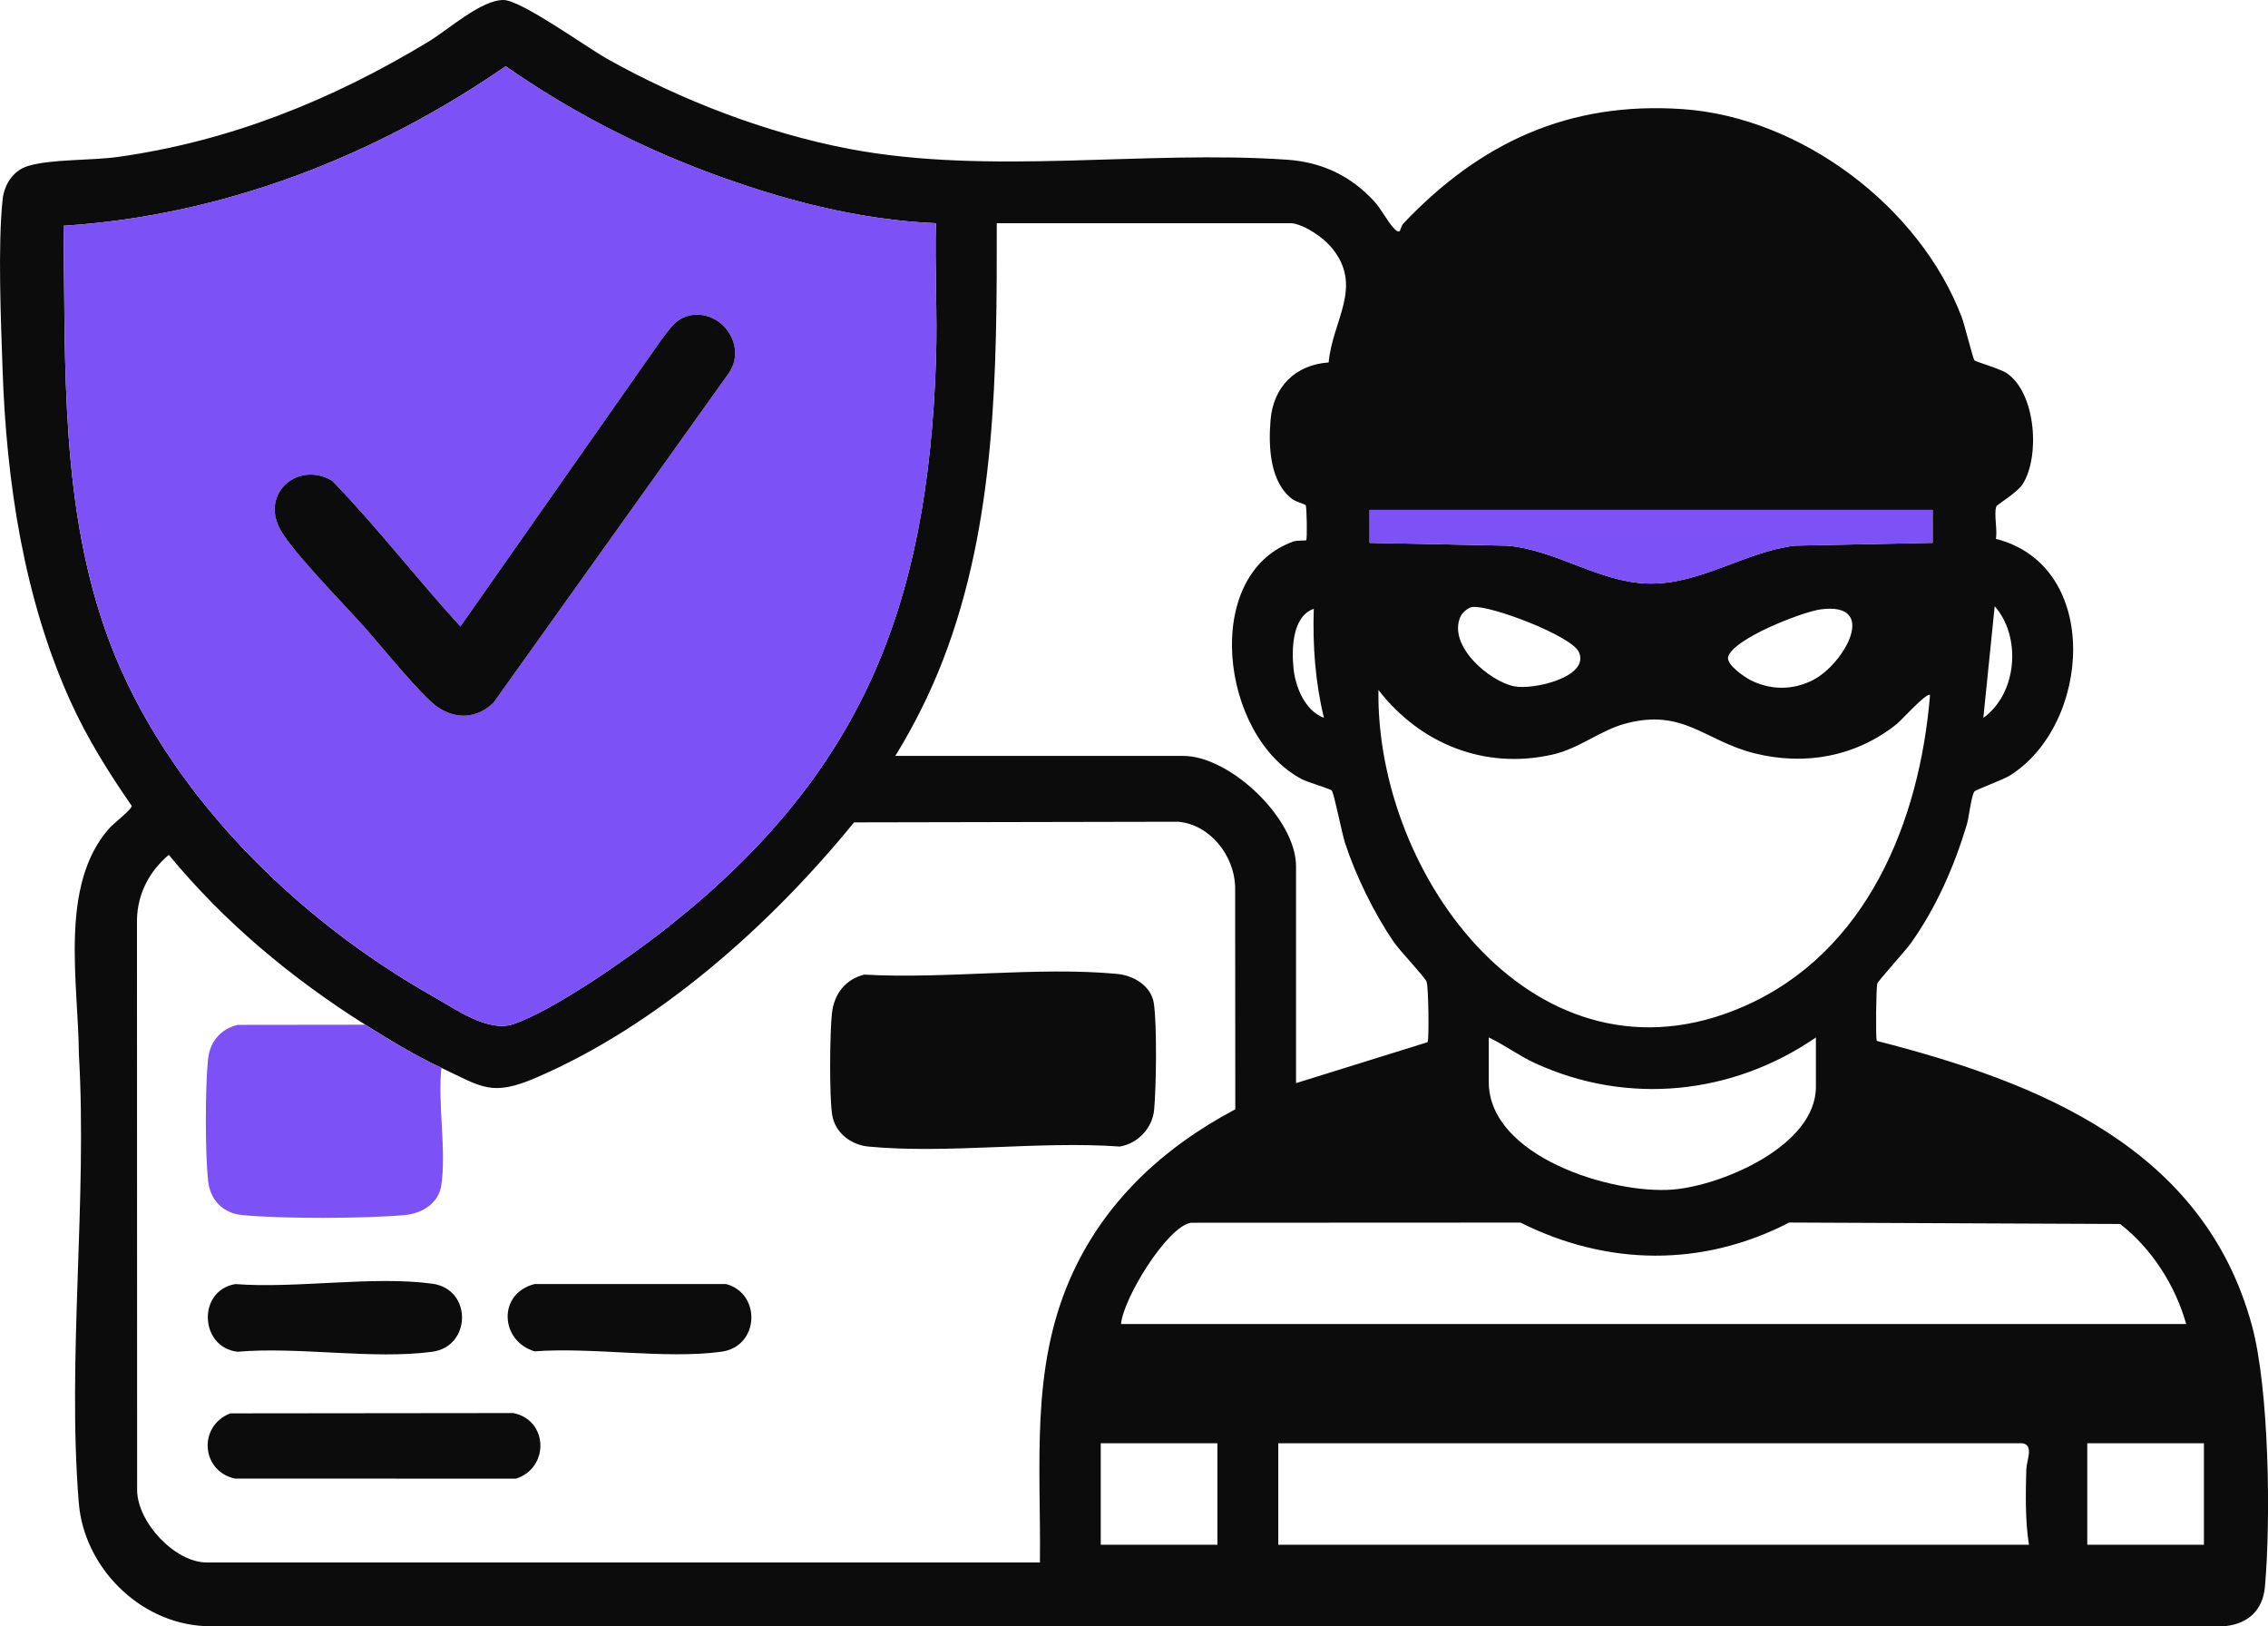
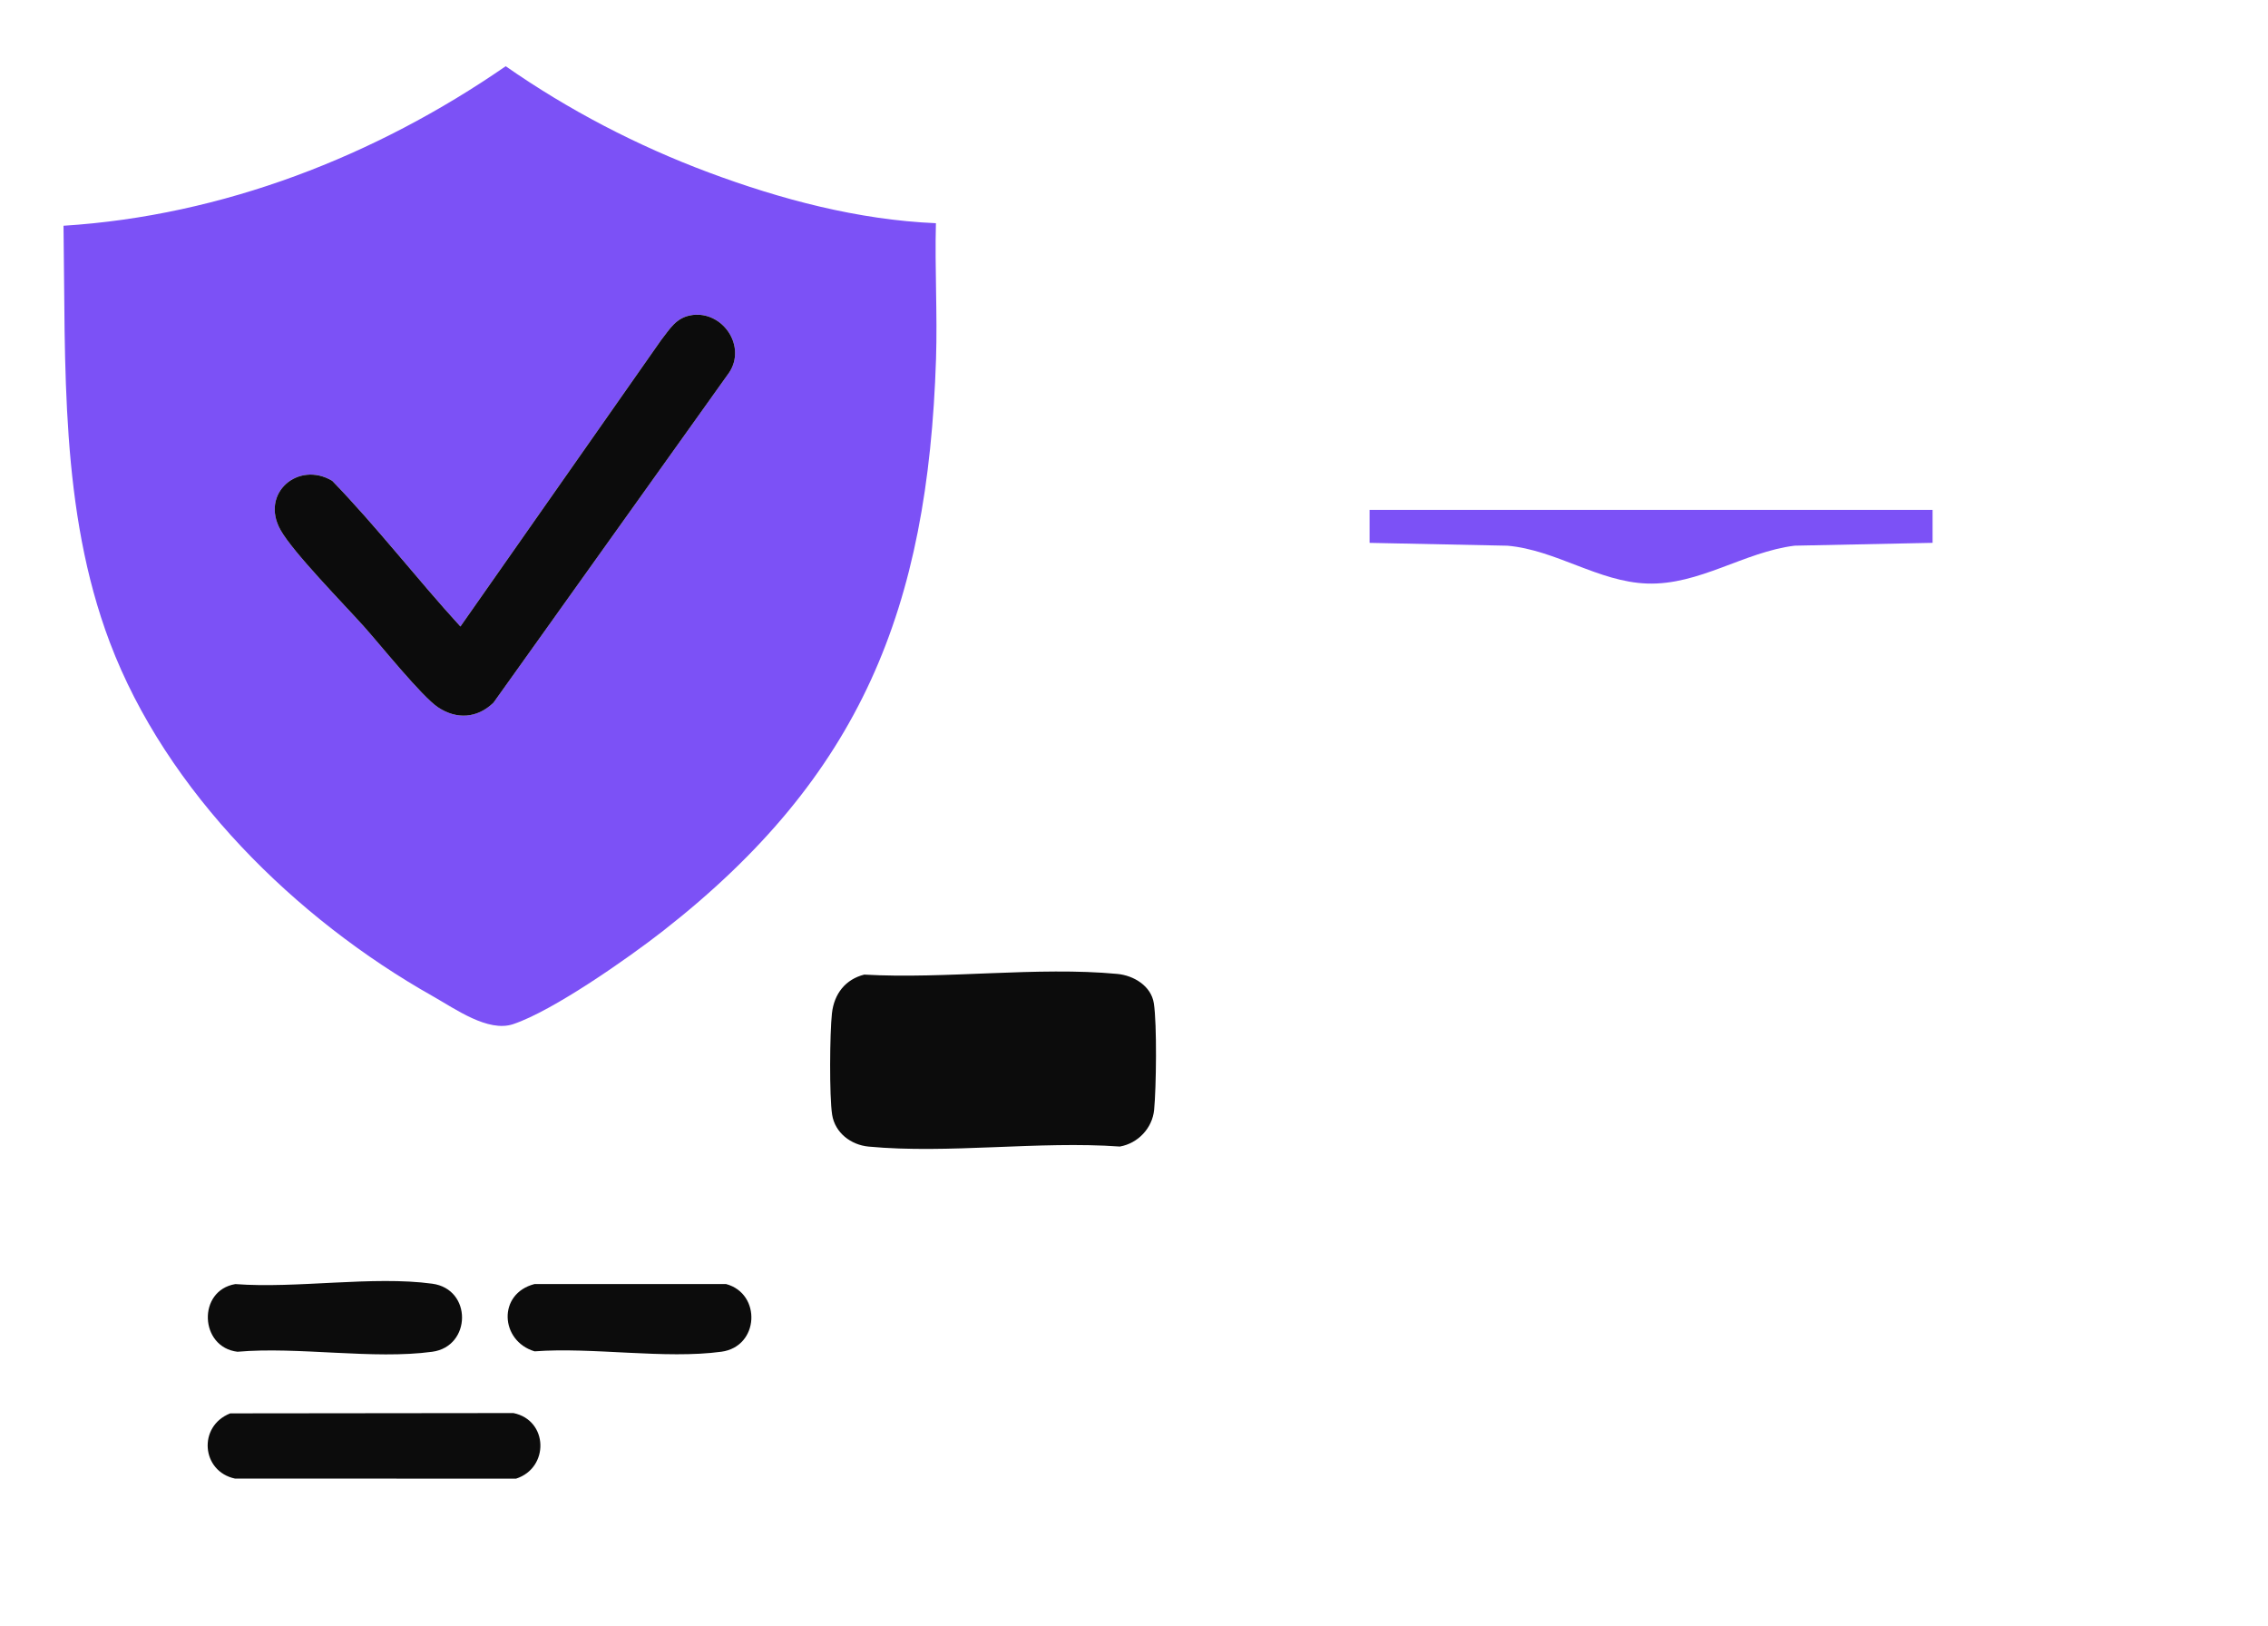
<svg xmlns="http://www.w3.org/2000/svg" viewBox="0 0 893.44 640.43" id="Layer_2">
  <defs>
    <style>
      .cls-1 {
        fill: #0c0c0c;
      }

      .cls-2 {
        fill: #7c51f6;
      }
    </style>
  </defs>
  <g id="Layer_1-2">
    <g>
-       <path d="M551.49,90.91c.14-.1.4-1.9,1.46-3.01,30.18-31.74,65.1-48.02,109.94-44.92,46.65,3.22,93.38,38.45,109.89,81.93,1.14,3.01,4.38,16.17,5,16.98.49.64,10.05,3.24,12.83,5.15,11.45,7.88,13.11,32.92,6.12,43.74-2.07,3.21-10.09,8.03-10.31,8.67-1.05,2.99.52,9.28-.19,12.78,41.85,10.63,37.55,73.37,5.37,93.31-2.53,1.57-13.36,5.56-13.8,6.18-1.3,1.81-2.12,10.08-2.99,12.99-4.96,16.52-12.08,32.77-22.1,46.83-1.99,2.8-12.88,14.81-13.17,15.8-.5,1.7-.68,20.82-.25,22.62,64.05,16.35,128.88,42.22,147.82,112.13,6.8,25.11,7.46,76.46,5.12,102.86-.8,9.08-6.44,14.49-15.47,15.5H80.43c-25.64-1.34-47.32-23.21-49.39-48.52-4.63-56.7,3.4-119.52.03-176.86-.18-27.89-7.92-66.36,11.97-88.84,1.75-1.98,9.05-7.54,8.84-8.84-8.99-12.97-17.49-26.55-24.03-40.97C9.41,235.8,2.51,189.84,1.01,145.41c-.65-19.06-1.92-48.7.04-66.98.62-5.82,4.24-11.32,9.94-13.04,9.25-2.79,25.08-2.12,35.4-3.57,44.33-6.21,84.46-22.46,122.42-45.42C176.59,11.7,189.55-.06,198.37,0c6.93.05,32.63,18.58,40.78,23.16,28.89,16.22,62.74,29.27,95.39,35.48,55.53,10.55,116.38.37,172.56,4.27,13.72.95,25.16,6.42,34.4,16.55,2.6,2.85,5.28,8.1,7.57,10.41.64.65,1.42,1.76,2.42,1.05ZM368.69,87.92c-30.7-1.3-60.8-9.28-89.44-19.96s-55.32-24.62-80.05-41.87c-51.31,35.44-111.44,58.86-174.19,62.83.83,54.93-1.49,111.92,18.24,164.09,22.26,58.86,73.25,108.93,127.32,139.42,8.84,4.98,21.66,14.25,31.54,10.96,15.75-5.25,45.49-26.11,59.13-36.77,77.98-60.96,104.28-127.08,107.48-225.2.58-17.79-.52-35.71-.04-53.49ZM509.05,87.92h-116.39c.05,57.89-.08,117.45-21.21,172.1-5.05,13.07-11.42,25.78-18.75,37.7h113.39c18.48,0,44.46,24.71,44.46,43.46v85.42l51.82-16.12c.65-1,.36-22.18-.39-23.83-1.01-2.23-10.51-12.06-13.1-15.87-7.61-11.17-14.88-26.03-19.06-38.88-1.22-3.74-4.21-19.17-5.19-20.56-.39-.55-9.49-3.25-11.77-4.44-32.23-16.93-39.71-80.79-3.34-93.62,1.54-.54,4.84-.3,5.02-.47.5-.47.21-13.24-.16-13.83-.21-.33-3.96-1.44-5.17-2.32-9.05-6.57-9.58-21.07-8.69-31.34,1.14-13.07,9.81-21.64,22.88-22.57,1.52-16.75,13.9-29.94,1.1-45.3-3.28-3.94-10.41-8.81-15.46-9.52ZM761.31,200.81h-221.78v12.99s54.32,1.12,54.32,1.12c19.13,1.67,35.84,14.25,55.02,14.9,20.58.7,38.11-12.43,58.12-14.91l54.33-1.12v-12.99ZM580.1,239.06c-1.84.21-4.13,2.27-4.85,3.96-4.84,11.25,11.19,25.18,21.17,27.28,7.44,1.57,30.05-3.63,25.54-13.51-2.91-6.38-34.93-18.52-41.86-17.72ZM781.3,282.73c13.33-9.52,15.13-31.89,4.48-43.95l-4.48,43.95ZM517.54,239.78c-8.53,2.97-8.74,15.91-7.98,23.46.75,7.47,4.57,16.73,11.98,19.48-3.43-14.05-4.47-28.51-4-42.95ZM717.11,240.03c-7.24.99-34.43,11.58-36.34,18.7-.8,2.97,6.31,7.88,8.93,9.2,7.82,3.93,16.51,3.93,24.34,0,12.42-6.23,26.41-31.08,3.07-27.9ZM760.3,273.74c-1.18-1.26-11.42,10.08-13.07,11.4-16.12,12.9-36.32,16.57-56.29,11.5-19.53-4.96-27.93-17.78-50.73-11.62-9.92,2.68-18.08,9.82-28.75,12.21-26.69,5.98-51.99-4.24-68.45-25.48-1.04,73.65,62.64,160.02,143.72,124.73,48.59-21.15,69.47-72.7,73.57-122.73ZM143.91,403.61c-29.13-18.37-55.47-40.29-77.42-66.92-7.63,6.47-12.28,15.22-12.53,25.41l.06,224.81c.1,12.66,14.85,28.49,27.46,28.49h328.18c.45-38.22-3.79-75.67,11.81-111.56,13.09-30.1,36.51-51.74,65.15-66.93l-.05-87.73c-.4-12.21-9.83-24.4-22.42-25.53l-127.71.25c-32.77,40.24-77.05,79.83-125.23,100.55-17.56,7.55-21.31,3.71-37.32-3.86-10.46-4.94-20.21-10.83-29.97-16.98ZM715.35,408.61c-32.84,22.6-74.13,26.87-110.57,10.16-6.42-2.94-11.97-7.16-18.31-10.16v17.48c0,29.47,48.5,44.32,72.41,42.44,19.37-1.52,56.46-17.24,56.46-40.44v-19.48ZM861.21,521.5c-4.19-15.11-13.64-29.84-26.02-39.42l-130.35-.57c-34.15,17.63-71.66,17.16-105.87.02l-129.82.06c-9.37,1.48-26.75,29.91-27.53,39.9h419.59ZM479.58,568.45h-45.96v39.96h45.96v-39.96ZM799.27,608.41c-1.5-9.37-1.31-19.9-1.05-29.52.1-3.77,3.07-9.6-1.45-10.44h-293.21s0,39.96,0,39.96h295.71ZM868.2,568.45h-45.96v39.96h45.96v-39.96Z" class="cls-1" />
      <path d="M368.69,87.92c-.48,17.79.62,35.71.04,53.49-3.2,98.11-29.5,164.24-107.48,225.2-13.64,10.66-43.38,31.53-59.13,36.77-9.88,3.29-22.71-5.97-31.54-10.96-54.08-30.48-105.07-80.56-127.32-139.42-19.73-52.17-17.41-109.16-18.24-164.09,62.75-3.97,122.88-27.39,174.19-62.83,24.73,17.25,51.77,31.32,80.05,41.87s58.73,18.66,89.44,19.96ZM272.54,124.1c-6.22.9-8.68,5.49-12.14,9.88l-79.03,112.76c-17.19-18.8-32.78-39.1-50.5-57.38-13.37-7.96-28.48,4.89-20.36,19.36,4.99,8.9,24.95,29.2,32.88,38.05,6.38,7.12,22.72,27.5,29.15,31.79,7.35,4.91,15.45,4.36,21.85-1.8l92.81-129.97c7.02-10.47-2.54-24.44-14.66-22.7Z" class="cls-2" />
-       <path d="M143.91,403.61c9.76,6.16,19.51,12.04,29.97,16.98-1.5,14.23,2.05,32.68-.06,46.39-1.09,7.06-7.7,11-14.38,11.59-15.82,1.4-48.31,1.52-64.03,0-7.64-.73-12.63-5.99-13.44-13.53-1.17-10.94-1.17-37.02,0-47.96.73-6.84,4.93-11.73,11.56-13.42l50.39-.06Z" class="cls-2" />
      <path d="M761.31,200.81v12.99s-54.33,1.12-54.33,1.12c-20.01,2.48-37.53,15.61-58.12,14.91-19.19-.65-35.9-13.23-55.02-14.9l-54.32-1.12v-12.99h221.79Z" class="cls-2" />
      <path d="M272.54,124.1c12.12-1.75,21.68,12.23,14.66,22.7l-92.81,129.97c-6.4,6.16-14.49,6.7-21.85,1.8-6.43-4.29-22.77-24.67-29.15-31.79-7.93-8.85-27.89-29.15-32.88-38.05-8.12-14.47,6.99-27.33,20.36-19.36,17.71,18.28,33.31,38.58,50.5,57.38l79.03-112.76c3.46-4.39,5.92-8.98,12.14-9.88Z" class="cls-1" />
      <path d="M340.45,383.86c31.96,1.83,68.25-3.23,99.71-.27,6.41.6,13.32,4.69,14.38,11.59,1.26,8.18.95,33.26.11,41.94-.7,7.22-6.37,13.22-13.51,14.46-31.81-2.28-67.64,2.96-98.96.02-6.93-.65-13.26-5.4-14.38-12.59s-.94-32.11-.07-39.9,5.4-13.41,12.72-15.25Z" class="cls-1" />
      <path d="M90.67,556.67l111.59-.12c13.78,2.81,14.18,21.6,1.03,25.83l-110.74-.03c-13.23-2.83-14.69-20.6-1.88-25.67Z" class="cls-1" />
      <path d="M92.7,505.75c24.05,1.84,54.27-3.33,77.6-.15,15.78,2.15,15.45,24.69,0,26.8-23.15,3.16-52.89-2.1-76.75,0-14.96-1.76-15.87-24.12-.85-26.65Z" class="cls-1" />
      <path d="M210.58,505.74h75.46c13.99,3.76,13.12,24.62-1.85,26.65-22.14,3.01-50.78-1.87-73.6-.15-13.61-4.09-14.68-22.75,0-26.51Z" class="cls-1" />
    </g>
  </g>
</svg>